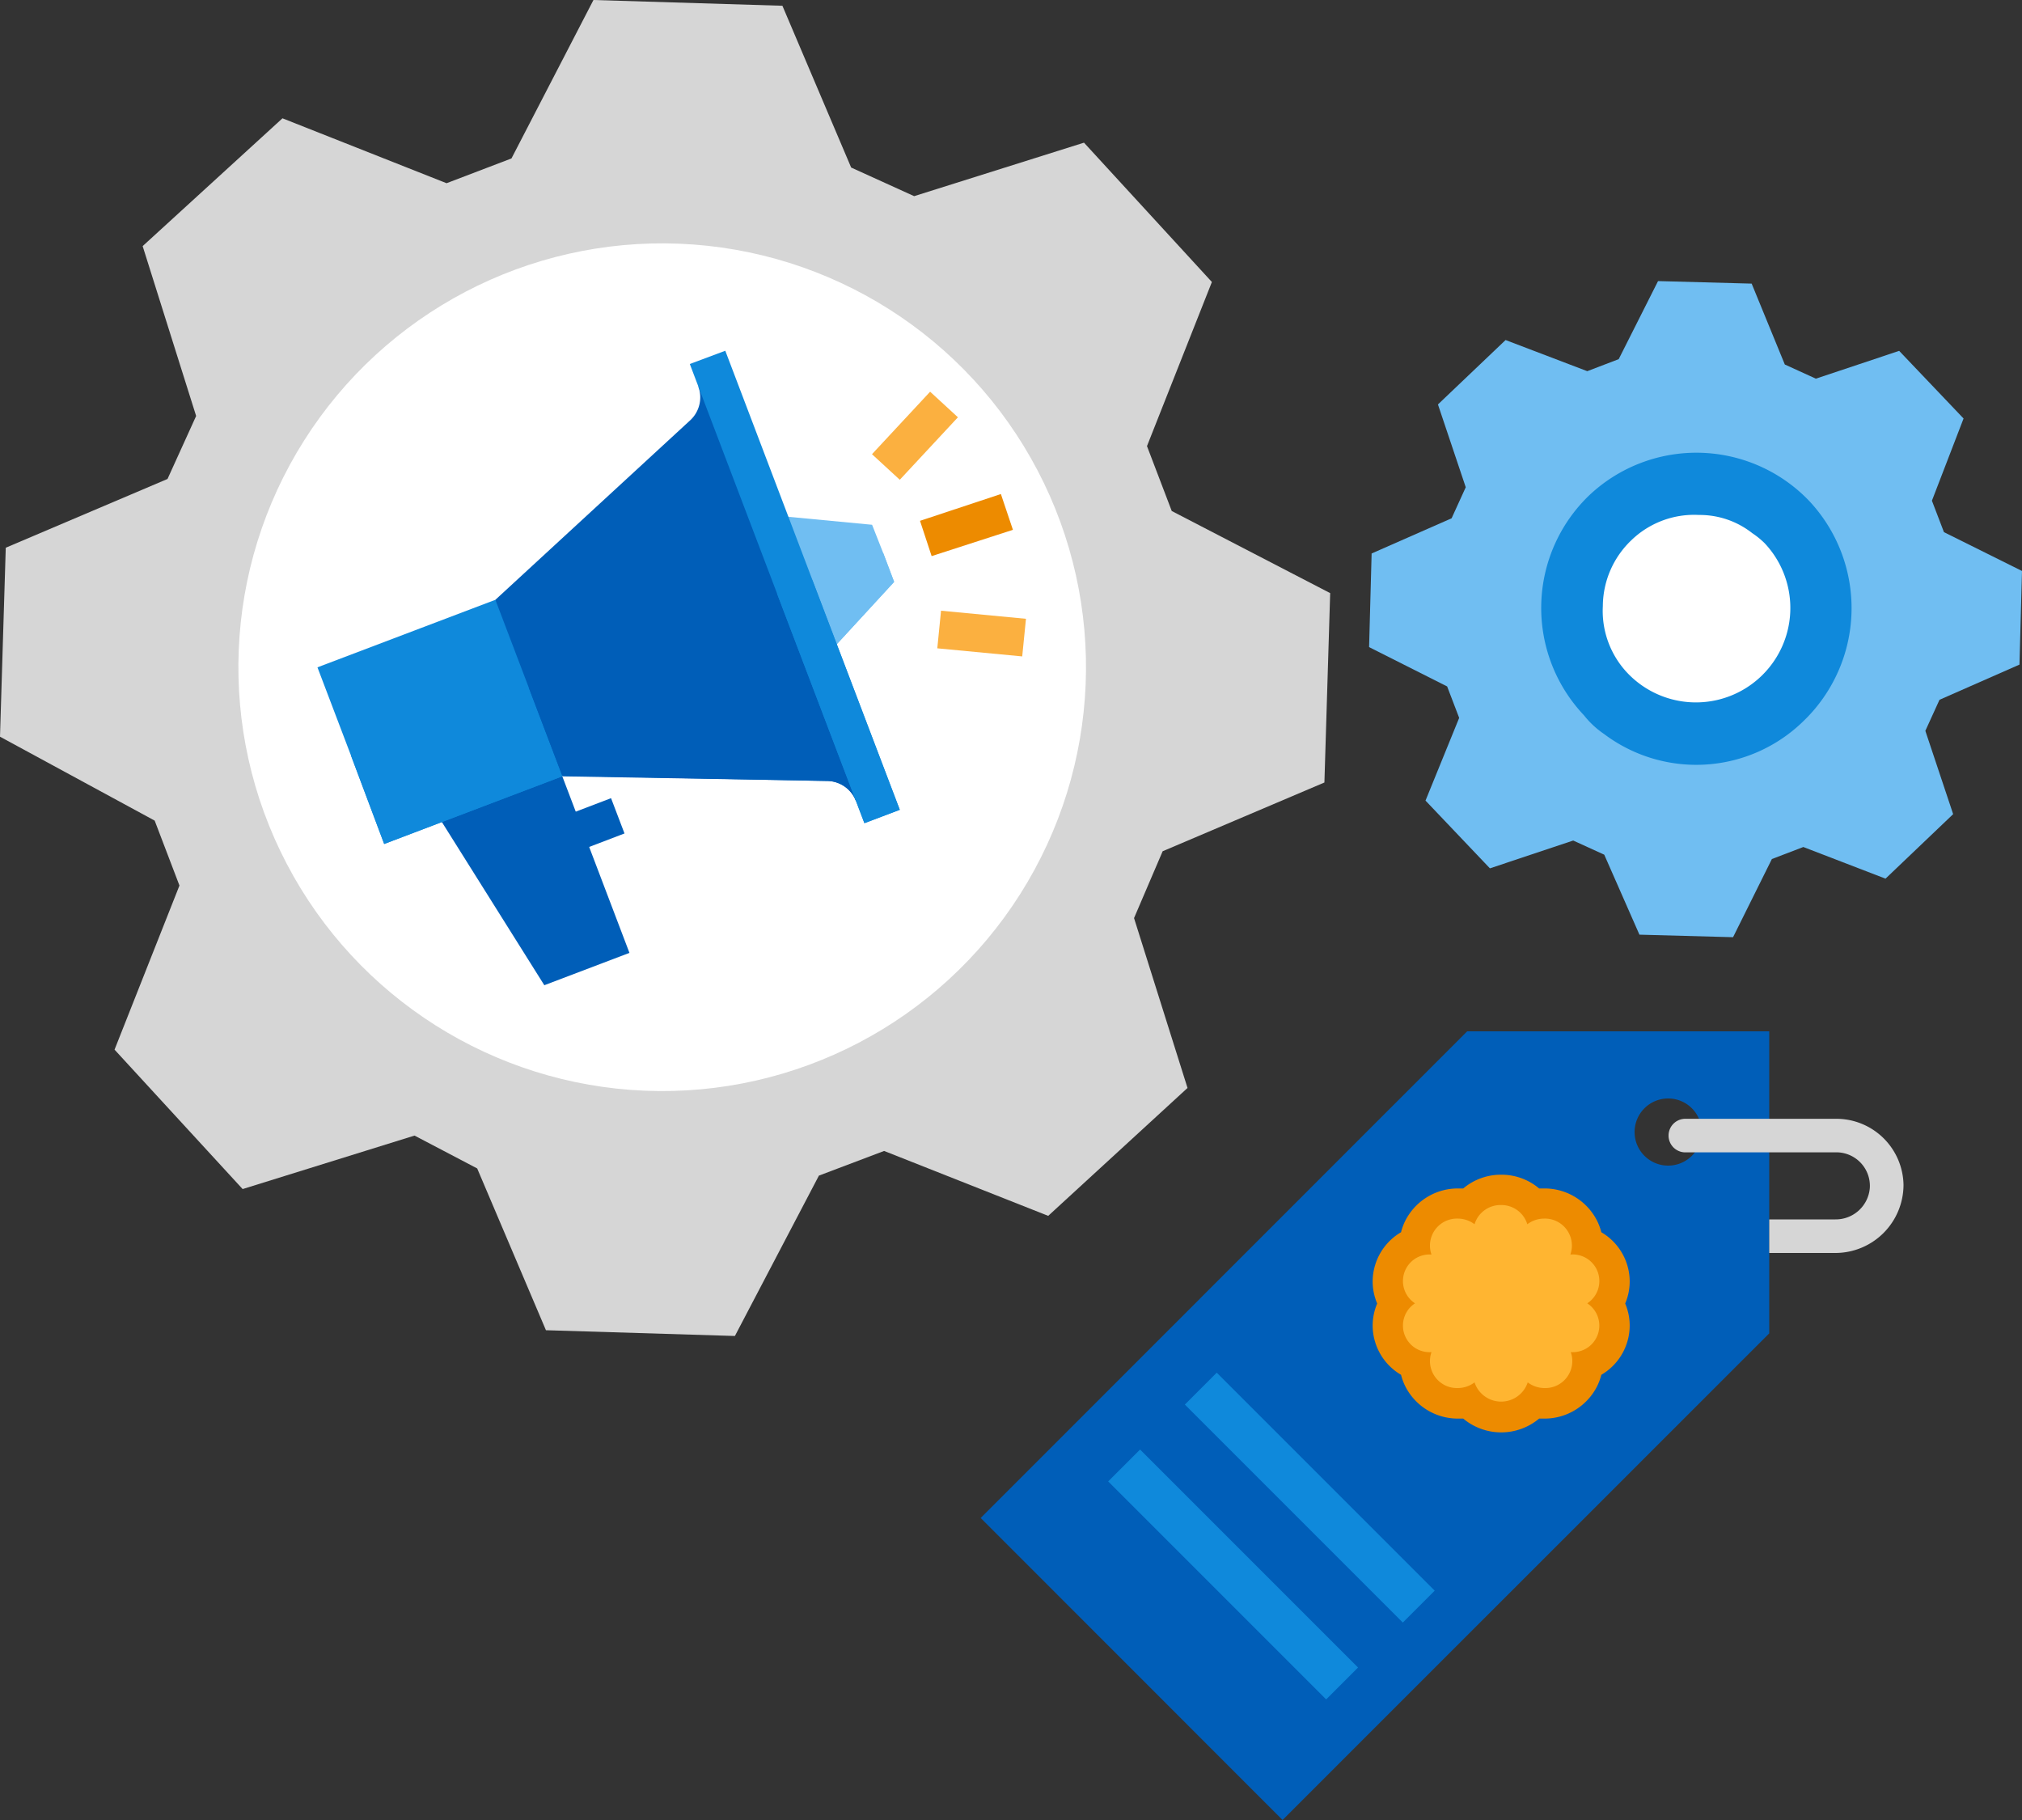
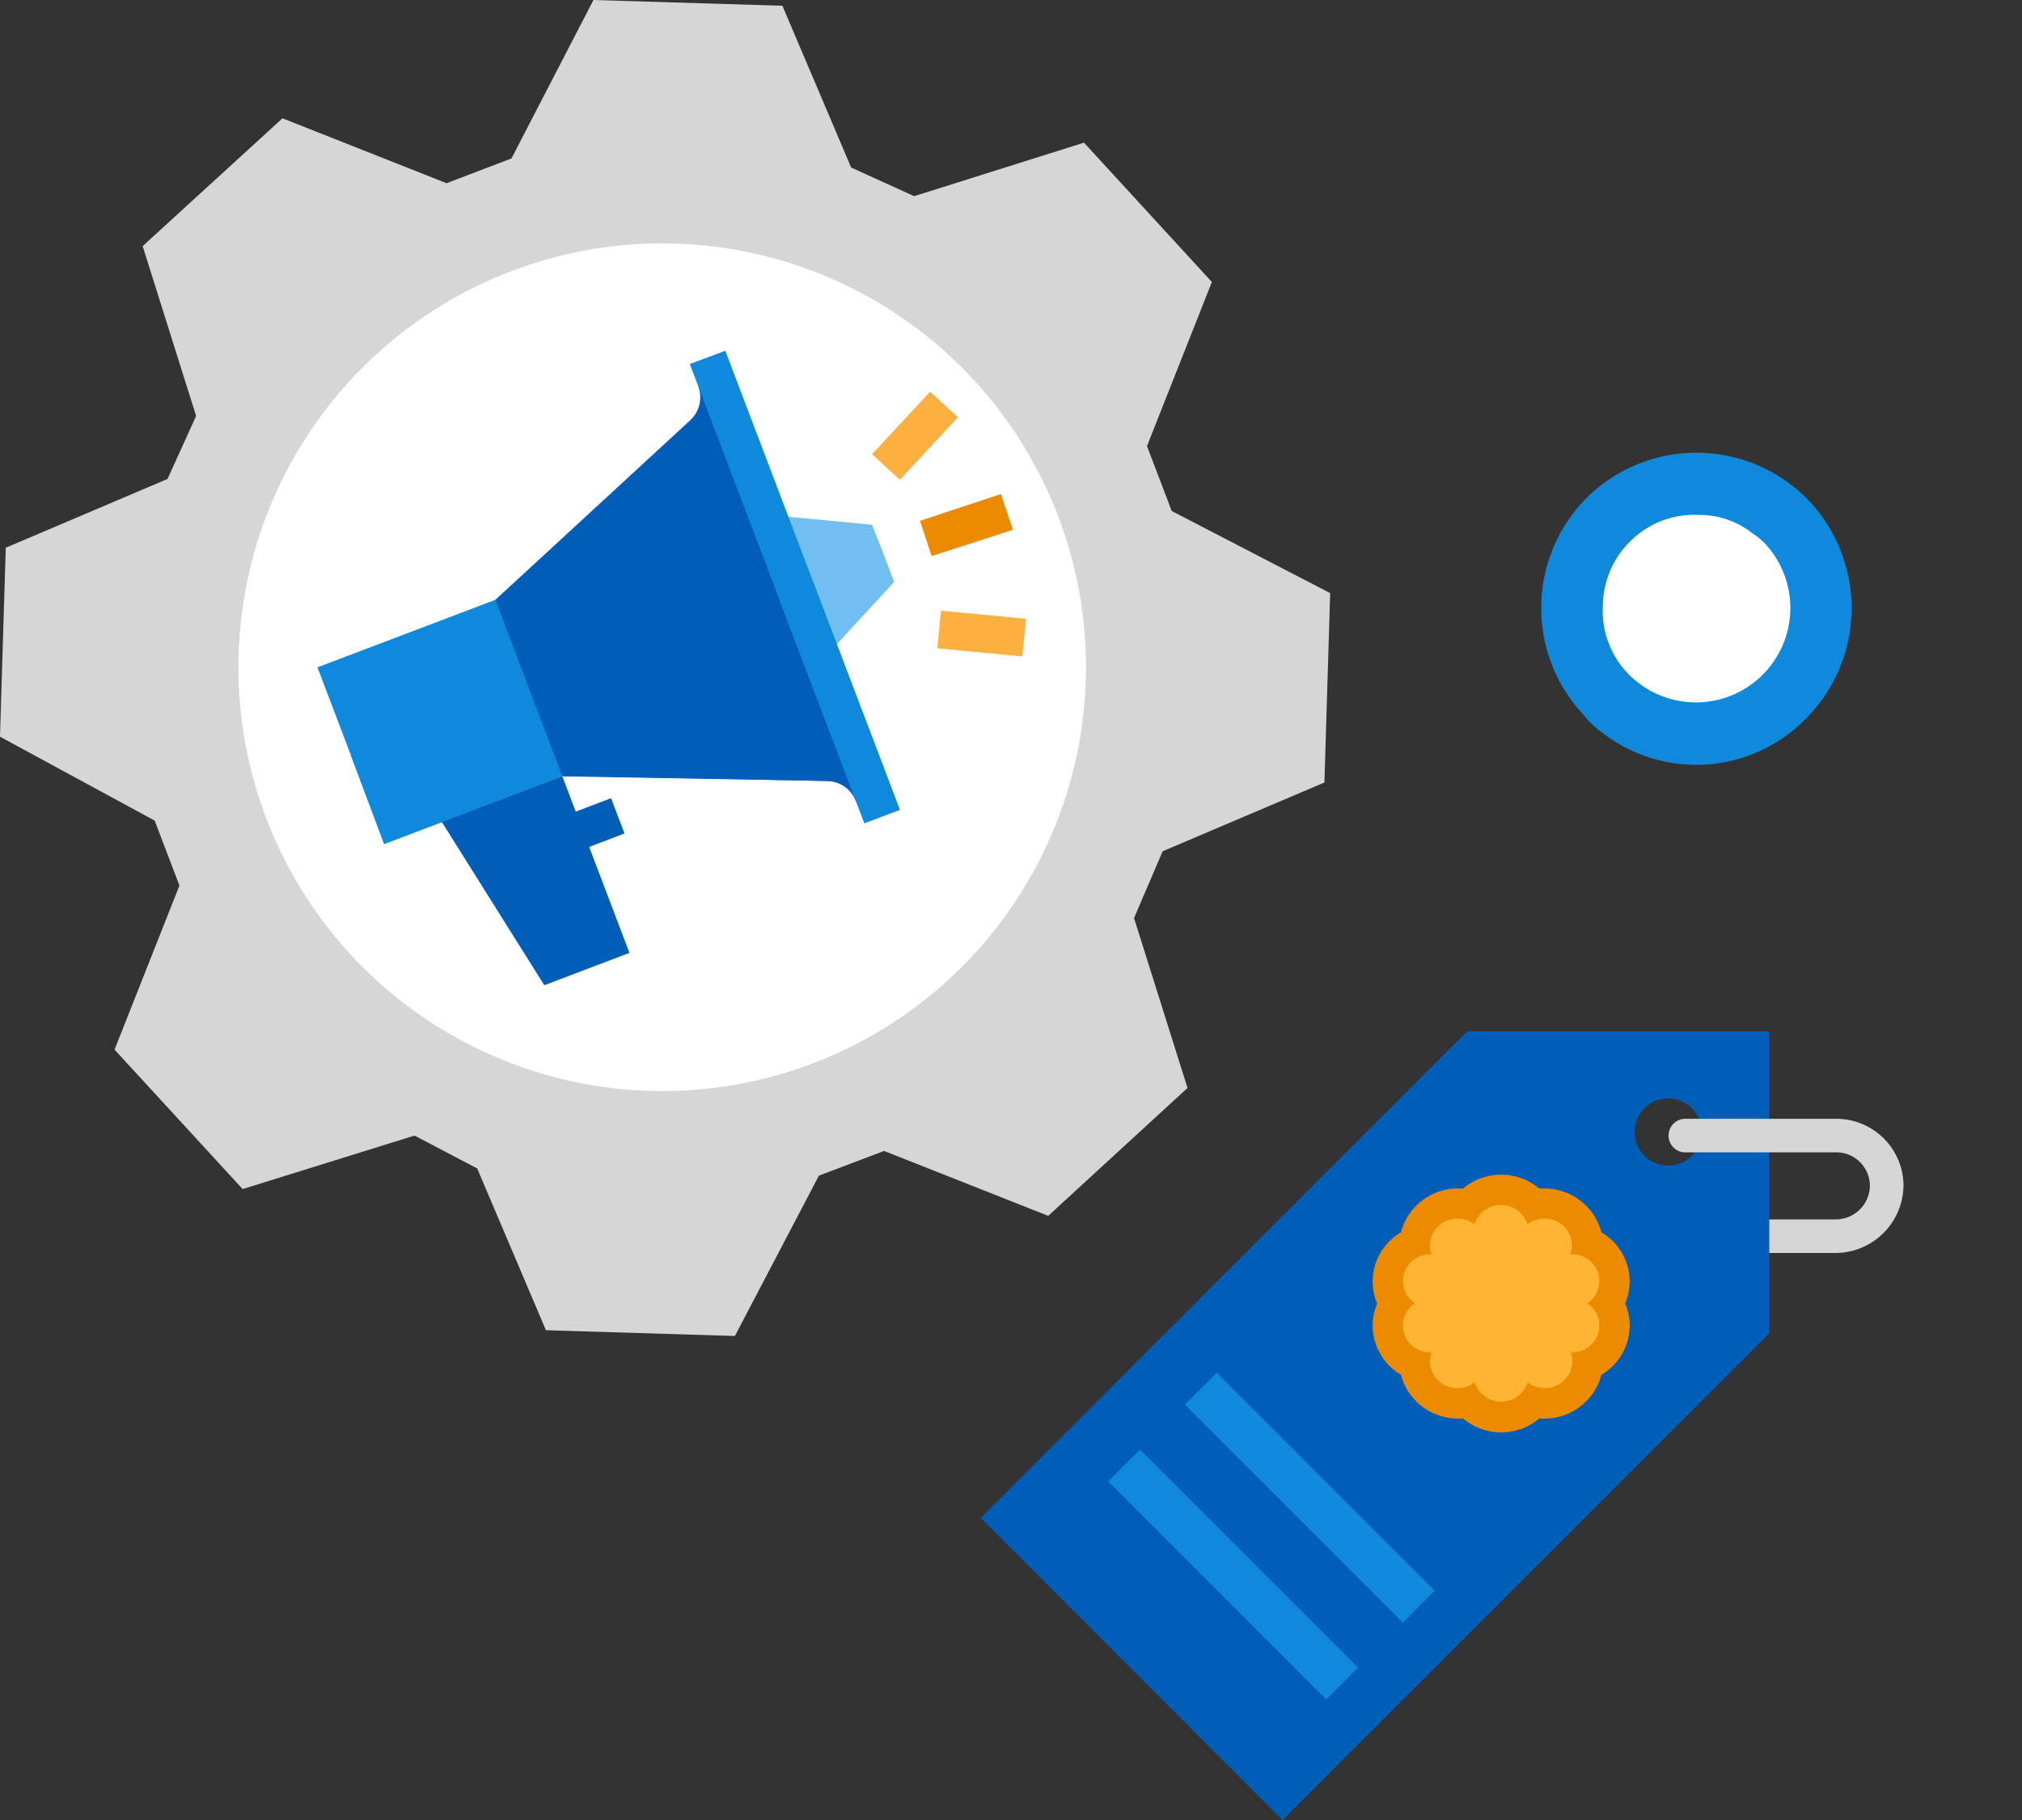
<svg xmlns="http://www.w3.org/2000/svg" id="design" viewBox="0 0 200 180">
  <rect x="0" y="0" width="200" height="180" fill="#333333" stroke="none" />
  <defs>
    <style>.cls-1{fill:#70bef2;}.cls-2{fill:#fff;}.cls-3{fill:#0f89db;}.cls-4{fill:#d6d6d6;}.cls-5{fill:#005eb8;}.cls-6{fill:#fbb040;}.cls-7{fill:#ed8b00;}.cls-8{fill:#ffb531;}</style>
  </defs>
  <title>service-options</title>
-   <path class="cls-1" d="M144.33,71l-1.19-3.11L135.42,64l.25-9.26,7.91-3.48,1.4-3.07L142.23,40l6.69-6.37L157,36.71l3.11-1.19L164,27.8l9.26.25,3.28,8,3.07,1.4,8.24-2.75,6.37,6.69-3.13,8.13,1.19,3.11L200,56.47l-.25,9.26-7.91,3.48-1.4,3.07,2.75,8.24L186.5,86.9l-8.13-3.13-3.11,1.19-3.84,7.73-9.26-.25-3.48-7.91-3.07-1.4-8.24,2.75L141,79.18Z" />
  <circle class="cls-2" cx="167.8" cy="60.19" r="12.4" transform="translate(4.92 132.64) rotate(-43.71)" />
  <path class="cls-3" d="M156.67,70.74A15.44,15.44,0,0,1,157.18,49h0a15.44,15.44,0,0,1,21.74.51,15.5,15.5,0,0,1-.56,21.83,15.16,15.16,0,0,1-19.69,1.26A8.93,8.93,0,0,1,156.67,70.74Zm11.38-19.81a8.93,8.93,0,0,0-6.7,2.51h0a9.07,9.07,0,0,0-2.81,6.5,8.93,8.93,0,0,0,2.51,6.7,9.34,9.34,0,0,0,13.5-12.91,8.08,8.08,0,0,0-1.23-1A8.4,8.4,0,0,0,168.05,50.93Z" />
  <path class="cls-4" d="M0,72.86.57,54.17l16-6.8,2.83-6.23-5.29-16.8L27.94,11.7l16.23,6.42,6.42-2.45L58.7,0,77.39.57l6.8,16,6.23,2.83,16.8-5.29,12.65,13.78-6.42,16.23,2.45,6.42,15.67,8.12L131,77.39l-16,6.8-2.83,6.61,5.29,16.8-13.78,12.65-16.23-6.42L81,116.27l-8.31,15.86L54,131.56l-6.8-16L41,112.31l-17,5.29L11.33,103.81l6.42-16.23-2.45-6.42Z" />
  <circle class="cls-2" cx="65.5" cy="65.98" r="41.92" transform="translate(-3.1 128.74) rotate(-87.66)" />
  <path class="cls-5" d="M55.2,80.94l5.24-2,1.33,3.49-5.24,2Z" />
  <path class="cls-5" d="M51.5,76.46,42.89,80,53.84,97.44l8.42-3.2L55.62,76.78Z" />
  <path class="cls-3" d="M49,59.32,31.4,66l3.32,8.73L38,83.47l17.58-6.68L56,72.63l-2-5.24-2-5.24Z" />
  <path class="cls-3" d="M55.62,76.78,56,72.63l-2-5.24L34.72,74.73,38,83.47Z" />
  <path class="cls-5" d="M69.06,38.2a3.09,3.09,0,0,1-.74,3.32L49,59.32l3.32,8.73,3.32,8.73,26.29.46a3.09,3.09,0,0,1,2.76,2l.59-3.72L78.61,58,72,40.59Z" />
  <path class="cls-5" d="M81.9,77.24a3.09,3.09,0,0,1,2.76,2l.59-3.72L78.61,58l-26.31,10,3.32,8.73Z" />
  <path class="cls-6" d="M89,47.45l-2.75-2.53L92,38.74l2.75,2.53Z" />
  <path class="cls-7" d="M92.15,55,91,51.51l8-2.65,1.19,3.54Z" />
  <path class="cls-6" d="M101.11,64.92l-8.4-.8.37-3.72,8.4.8Z" />
-   <path class="cls-1" d="M76.8,51l-.37,3.72,1.4,3.68L79.22,62,82,64.55l6.44-7-1.07-2.83L86.26,51.9Z" />
-   <path class="cls-1" d="M82,64.55l6.44-7-1.07-2.83-9.51,3.62L79.22,62Z" />
+   <path class="cls-1" d="M76.8,51l-.37,3.72,1.4,3.68L79.22,62,82,64.55l6.44-7-1.07-2.83L86.26,51.9" />
  <path class="cls-3" d="M68.23,36l8.63,22.7,8.63,22.7L89,80.09l-8.63-22.7-8.63-22.7Z" />
  <path class="cls-3" d="M76.86,58.71l3.49-1.33L89,80.09l-3.49,1.33Z" />
  <path class="cls-5" d="M145.12,102,97,150.13l5.51,5.51L126.86,180,175,131.87V102ZM165,115.28a3.32,3.32,0,1,1,3.32-3.32,3.32,3.32,0,0,1-3.32,3.32Z" />
  <path class="cls-4" d="M181.5,123.92H175V120.6h6.54a3.38,3.38,0,0,0,3.41-3.15,3.32,3.32,0,0,0-3.15-3.48h-15.1a1.66,1.66,0,1,1,0-3.32h14.94a6.65,6.65,0,0,1,6.64,6.52A6.75,6.75,0,0,1,181.5,123.92Z" />
  <path class="cls-8" d="M148.44,140.11a4.21,4.21,0,0,1-3.26-1.47,4.18,4.18,0,0,1-1,.13,4.38,4.38,0,0,1-3.54-1.85,4,4,0,0,1-.71-2,4.16,4.16,0,0,1-2.49-2.69,4,4,0,0,1,.45-3.35,4,4,0,0,1-.45-3.35,4.16,4.16,0,0,1,2.49-2.69,4,4,0,0,1,.71-2,4.38,4.38,0,0,1,3.54-1.85,4.18,4.18,0,0,1,1,.13,4.35,4.35,0,0,1,6.51,0,4.18,4.18,0,0,1,1-.13,4.38,4.38,0,0,1,3.54,1.85,4,4,0,0,1,.71,2,4.16,4.16,0,0,1,2.49,2.69,4,4,0,0,1-.45,3.35,4,4,0,0,1,.45,3.35,4.16,4.16,0,0,1-2.49,2.69,4,4,0,0,1-.71,2,4.38,4.38,0,0,1-3.54,1.85,4.18,4.18,0,0,1-1-.13A4.21,4.21,0,0,1,148.44,140.11Z" />
  <path class="cls-7" d="M148.44,119.18a2.68,2.68,0,0,1,2.63,1.9,2.76,2.76,0,0,1,1.66-.56,2.67,2.67,0,0,1,2.6,3.55h.09A2.63,2.63,0,0,1,157,128.9a2.63,2.63,0,0,1-1.54,4.83h-.09a2.67,2.67,0,0,1-2.6,3.55,2.76,2.76,0,0,1-1.66-.56,2.77,2.77,0,0,1-5.26,0,2.76,2.76,0,0,1-1.66.56,2.67,2.67,0,0,1-2.6-3.55h-.09a2.63,2.63,0,0,1-1.54-4.83,2.63,2.63,0,0,1,1.54-4.83h.09a2.67,2.67,0,0,1,2.6-3.55,2.76,2.76,0,0,1,1.66.56,2.68,2.68,0,0,1,2.63-1.9m0-3a5.78,5.78,0,0,0-3.75,1.36l-.54,0h0a5.82,5.82,0,0,0-4.77,2.49,5.52,5.52,0,0,0-.84,1.84,5.65,5.65,0,0,0-2.57,3.27,5.54,5.54,0,0,0,.21,3.78,5.54,5.54,0,0,0-.21,3.78,5.65,5.65,0,0,0,2.57,3.27,5.52,5.52,0,0,0,.84,1.84,5.82,5.82,0,0,0,4.77,2.49l.54,0a5.85,5.85,0,0,0,7.51,0l.54,0a5.82,5.82,0,0,0,4.77-2.49,5.52,5.52,0,0,0,.84-1.84,5.65,5.65,0,0,0,2.57-3.27,5.54,5.54,0,0,0-.21-3.78,5.54,5.54,0,0,0,.21-3.78,5.65,5.65,0,0,0-2.57-3.27,5.52,5.52,0,0,0-.84-1.84,5.82,5.82,0,0,0-4.77-2.49h0l-.54,0a5.78,5.78,0,0,0-3.75-1.36h0Z" />
  <rect class="cls-3" x="114.31" y="145.89" width="30.49" height="4.46" transform="translate(142.68 -48.23) rotate(45)" />
  <rect class="cls-3" x="106.72" y="153.48" width="30.49" height="4.46" transform="translate(145.83 -40.63) rotate(45)" />
</svg>